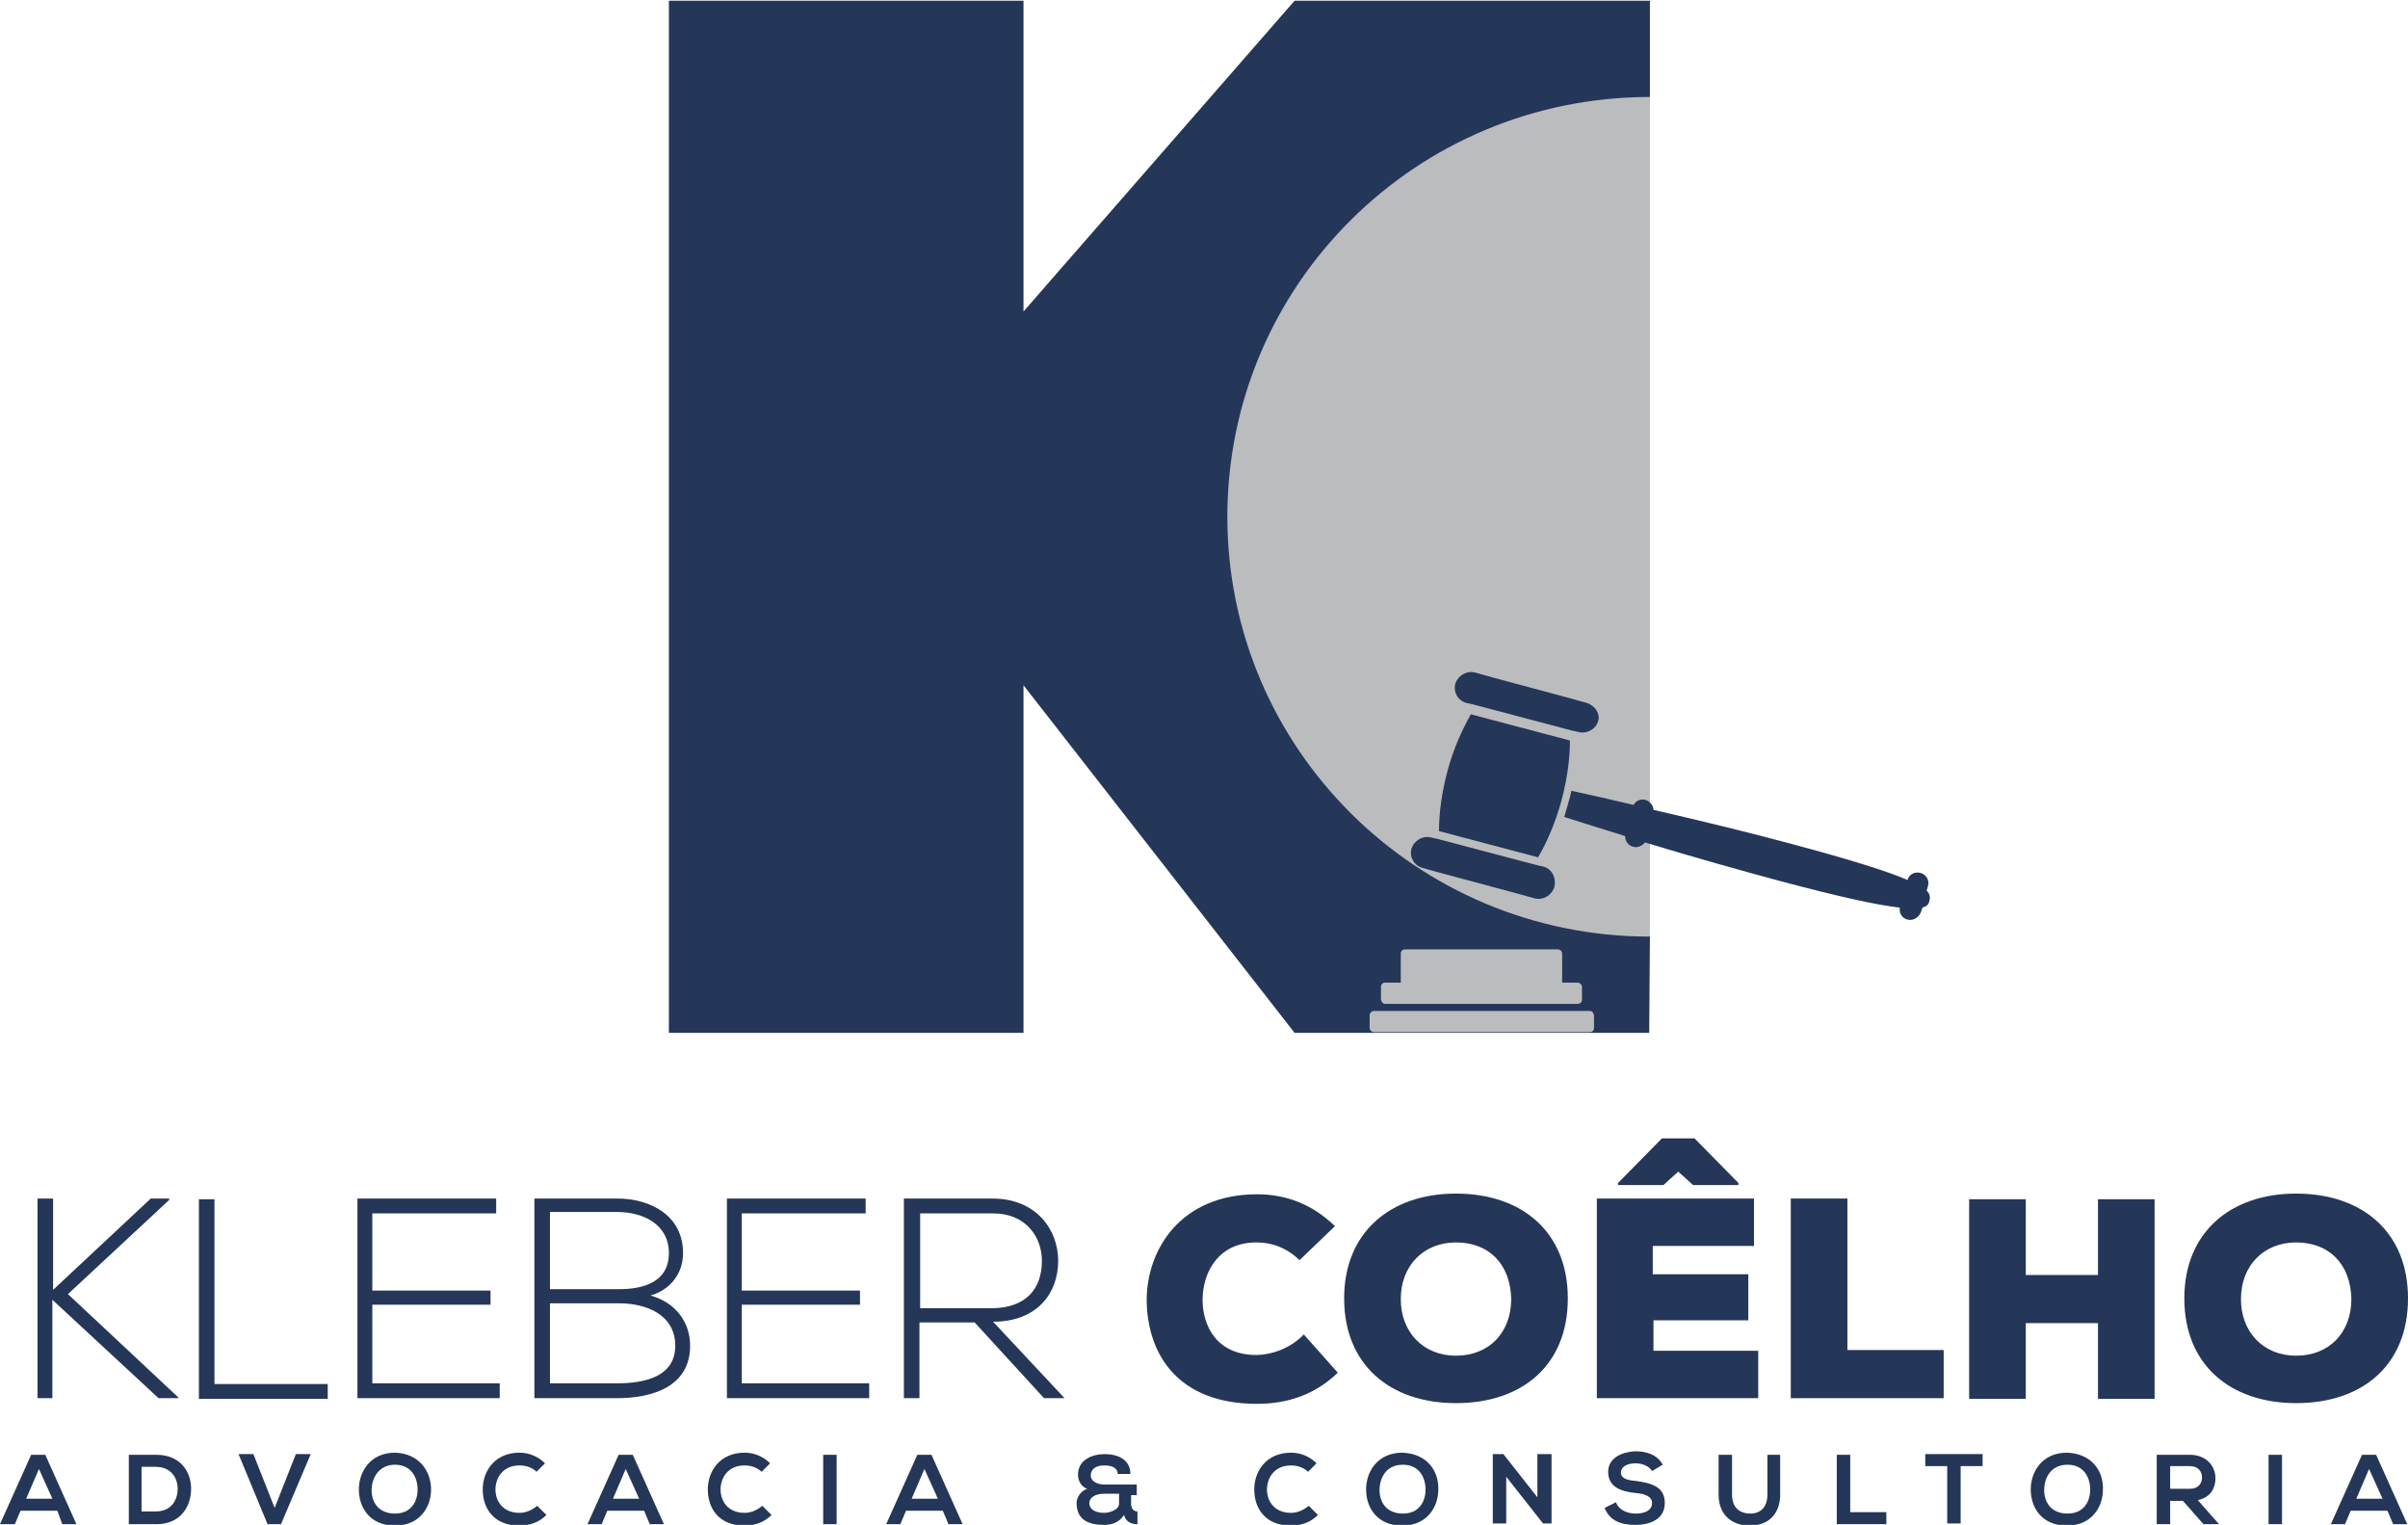
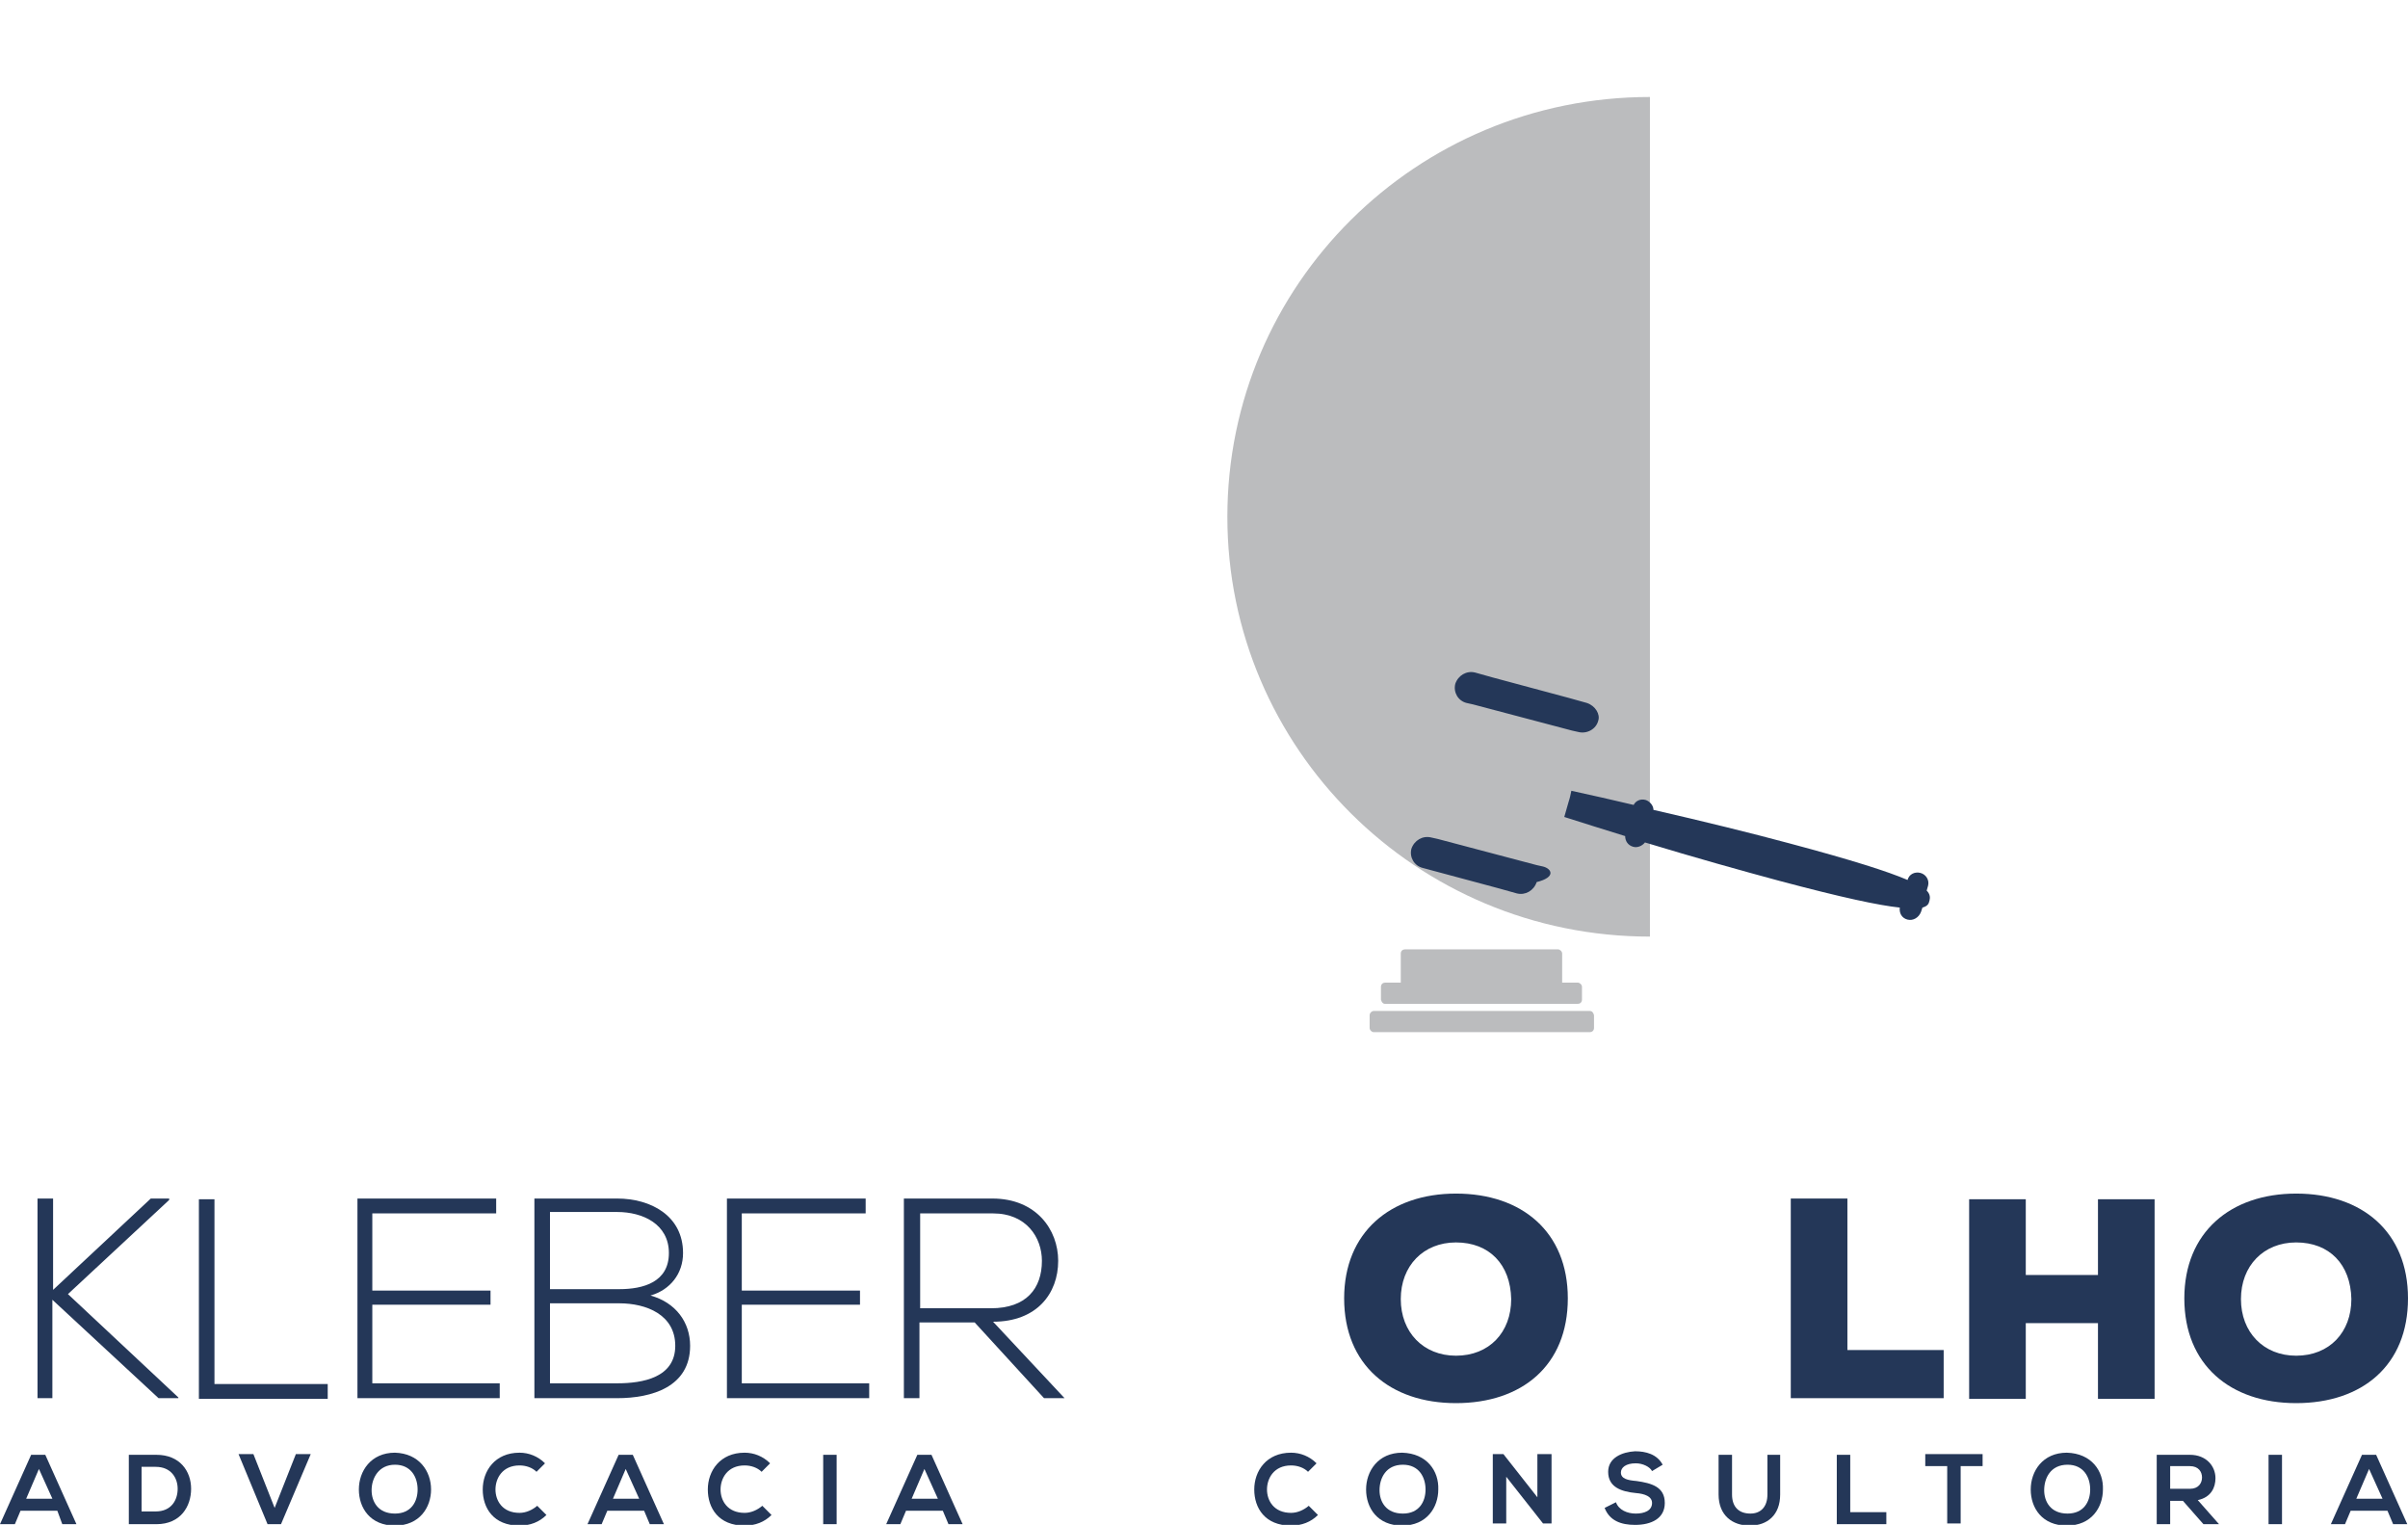
<svg xmlns="http://www.w3.org/2000/svg" version="1.1" id="Layer_1" x="0px" y="0px" viewBox="0 0 340.2 215.4" style="enable-background:new 0 0 340.2 215.4;" xml:space="preserve">
  <style type="text/css">
	.st0{fill:#243758;}
	.st1{fill:#BBBCBE;}
</style>
  <g>
    <g>
-       <polygon class="st0" points="233.1,0.1 182.9,0.1 144.6,44 144.6,0.1 94.5,0.1 94.5,145.9 144.6,145.9 144.6,96.8 182.9,145.9     233,145.9 233.1,132.2 176.3,68.7 233.1,13.7   " />
      <path class="st1" d="M233.1,13.7c-33,0-59.7,26.5-59.7,59.3c0,32.7,26.7,59.3,59.7,59.3V13.7z" />
    </g>
    <g>
      <g>
        <path class="st1" d="M195.7,141.8h27.2c0.3,0,0.6-0.2,0.6-0.6v-1.8c0-0.3-0.3-0.6-0.6-0.6h-2.2v-4.1c0-0.3-0.3-0.6-0.6-0.6h-21.6     c-0.3,0-0.6,0.2-0.6,0.6v4.1h-2.2c-0.3,0-0.6,0.2-0.6,0.6v1.8C195.2,141.6,195.4,141.8,195.7,141.8z" />
        <path class="st1" d="M224.6,142.8h-30.5c-0.3,0-0.6,0.3-0.6,0.6v1.8c0,0.3,0.3,0.6,0.6,0.6h30.5c0.3,0,0.6-0.2,0.6-0.6v-1.8     C225.1,143,224.9,142.8,224.6,142.8z" />
      </g>
      <g>
-         <path class="st0" d="M220.6,113.1c0.8-3,1.2-5.9,1.2-8.5l-14-3.7c-1.3,2.3-2.5,5-3.3,8c-0.8,3-1.2,5.9-1.2,8.5l14,3.7     C218.7,118.7,219.8,116,220.6,113.1z" />
        <path class="st0" d="M224.2,99.3l-2.5-0.7l-10.8-2.9l-2.5-0.7c-1.2-0.3-2.4,0.4-2.8,1.6c-0.3,1.2,0.4,2.4,1.6,2.7l0.9,0.2l14,3.7     l0.9,0.2c1.2,0.3,2.5-0.4,2.8-1.6C226.1,100.9,225.4,99.7,224.2,99.3z" />
-         <path class="st0" d="M218,122.4l-0.9-0.2l-14-3.7l-0.9-0.2c-1.2-0.3-2.4,0.4-2.8,1.6c-0.3,1.2,0.4,2.4,1.6,2.7l2.5,0.7l10.8,2.9     l2.5,0.7c1.2,0.3,2.4-0.4,2.8-1.6C219.9,123.9,219.2,122.7,218,122.4z" />
+         <path class="st0" d="M218,122.4l-0.9-0.2l-14-3.7l-0.9-0.2c-1.2-0.3-2.4,0.4-2.8,1.6c-0.3,1.2,0.4,2.4,1.6,2.7l10.8,2.9     l2.5,0.7c1.2,0.3,2.4-0.4,2.8-1.6C219.9,123.9,219.2,122.7,218,122.4z" />
        <path class="st0" d="M272.2,125.8l0.2-0.7c0.2-0.8-0.3-1.6-1.1-1.8c-0.8-0.2-1.6,0.2-1.8,1c-2.8-1.2-7.8-2.8-16.8-5.2     c-5.2-1.4-12.1-3.1-19.1-4.7c0-0.6-0.5-1.2-1.1-1.4c-0.7-0.2-1.4,0.1-1.7,0.7c-3-0.7-6-1.4-8.8-2c-0.1,0.5-0.2,1-0.4,1.6     c-0.2,0.7-0.4,1.4-0.6,2.1c2.8,0.9,5.7,1.8,8.6,2.7c0,0.7,0.4,1.3,1.1,1.5c0.6,0.2,1.3-0.1,1.7-0.6c6.9,2.1,13.7,4,18.9,5.4     c9,2.4,14.2,3.5,17.1,3.8c-0.1,0.8,0.3,1.5,1.1,1.7c0.8,0.2,1.6-0.3,1.9-1.1l0.2-0.6c0.7-0.2,0.9-0.5,1-1     C272.7,126.8,272.7,126.3,272.2,125.8z" />
      </g>
    </g>
    <g>
      <path class="st0" d="M8.1,213.4H2.9l-0.8,1.9H0l4.4-9.8h2l4.4,9.8h-2L8.1,213.4z M5.5,207.5l-1.8,4.2h3.7L5.5,207.5z" />
      <path class="st0" d="M27,210.3c0,2.5-1.5,5-4.9,5c-1.2,0-2.7,0-3.9,0v-9.8c1.2,0,2.7,0,3.9,0C25.4,205.5,27,207.8,27,210.3z     M20,213.5h2c2.2,0,3.1-1.6,3.1-3.2c0-1.5-0.9-3.1-3.1-3.1h-2V213.5z" />
      <path class="st0" d="M39.7,215.3h-1.9l-4.1-9.9h2.1l3,7.6l3-7.6h2.1L39.7,215.3z" />
      <path class="st0" d="M60.9,210.4c0,2.5-1.6,5.1-5.1,5.1c-3.5,0-5.1-2.5-5.1-5.1c0-2.6,1.7-5.2,5.1-5.2    C59.2,205.3,60.9,207.8,60.9,210.4z M52.5,210.5c0,1.6,0.9,3.3,3.3,3.3c2.3,0,3.2-1.7,3.2-3.4c0-1.7-0.9-3.5-3.2-3.5    C53.5,206.9,52.5,208.8,52.5,210.5z" />
      <path class="st0" d="M77.2,214c-1,1-2.3,1.5-3.8,1.5c-3.7,0-5.2-2.5-5.2-5.1c0-2.6,1.7-5.2,5.2-5.2c1.3,0,2.6,0.5,3.6,1.5    l-1.2,1.2c-0.6-0.6-1.5-0.9-2.4-0.9c-2.4,0-3.4,1.8-3.4,3.4c0,1.6,1,3.3,3.4,3.3c0.9,0,1.8-0.4,2.5-1L77.2,214z" />
      <path class="st0" d="M91,213.4h-5.2l-0.8,1.9h-2l4.4-9.8h2l4.4,9.8h-2L91,213.4z M88.4,207.5l-1.8,4.2h3.7L88.4,207.5z" />
      <path class="st0" d="M109,214c-1,1-2.3,1.5-3.8,1.5c-3.7,0-5.2-2.5-5.2-5.1c0-2.6,1.7-5.2,5.2-5.2c1.3,0,2.6,0.5,3.6,1.5l-1.2,1.2    c-0.6-0.6-1.5-0.9-2.4-0.9c-2.4,0-3.4,1.8-3.4,3.4c0,1.6,1,3.3,3.4,3.3c0.9,0,1.8-0.4,2.5-1L109,214z" />
      <path class="st0" d="M116.3,215.3v-9.8h1.9v9.8H116.3z" />
      <path class="st0" d="M133.2,213.4H128l-0.8,1.9h-2l4.4-9.8h2l4.4,9.8h-2L133.2,213.4z M130.6,207.5l-1.8,4.2h3.7L130.6,207.5z" />
-       <path class="st0" d="M159.8,212.4c0,0.6,0.3,1.1,0.9,1.1v1.8c-0.7,0-1.6-0.2-1.9-1.3c-0.7,1.1-1.8,1.4-2.8,1.4    c-2.2,0-3.9-0.7-3.9-3.1c0-0.8,0.6-1.7,1.5-2c-0.9-0.3-1.3-1.2-1.3-2c0-2.1,2-2.9,3.8-2.9c1.7,0,3.6,0.7,3.6,2.8h-1.8    c0-0.9-0.9-1.2-1.9-1.2c-1.5,0-1.9,0.8-1.9,1.4c0,1,1.2,1.3,1.9,1.3c1.5,0,3.1,0,4.6,0v1.5h-0.8V212.4z M153.9,212.3    c0,1,1,1.4,2.1,1.4c0.7,0,2.1-0.4,2.1-1.3V211c-0.7,0-1.4,0-2.1,0C154.5,211,153.9,211.7,153.9,212.3z" />
      <path class="st0" d="M186.2,214c-1,1-2.3,1.5-3.8,1.5c-3.7,0-5.2-2.5-5.2-5.1c0-2.6,1.7-5.2,5.2-5.2c1.3,0,2.6,0.5,3.6,1.5    l-1.2,1.2c-0.6-0.6-1.5-0.9-2.4-0.9c-2.4,0-3.4,1.8-3.4,3.4c0,1.6,1,3.3,3.4,3.3c0.9,0,1.8-0.4,2.5-1L186.2,214z" />
      <path class="st0" d="M203.2,210.4c0,2.5-1.6,5.1-5.1,5.1c-3.5,0-5.1-2.5-5.1-5.1c0-2.6,1.7-5.2,5.1-5.2    C201.6,205.3,203.3,207.8,203.2,210.4z M194.9,210.5c0,1.6,0.9,3.3,3.3,3.3c2.3,0,3.2-1.7,3.2-3.4c0-1.7-0.9-3.5-3.2-3.5    C195.8,206.9,194.9,208.8,194.9,210.5z" />
      <path class="st0" d="M217.3,205.4h1.9v9.8H218v0l-5.2-6.6v6.6h-1.9v-9.8h1.5l4.8,6.1V205.4z" />
      <path class="st0" d="M233.4,207.8c-0.3-0.6-1.3-1.1-2.3-1.1c-1.4,0-2.1,0.6-2.1,1.3c0,0.9,1,1.1,2.2,1.2c2.1,0.3,4,0.8,4,3.1    c0,2.2-1.9,3.1-4.2,3.1c-2,0-3.6-0.6-4.3-2.4l1.6-0.8c0.4,1.1,1.6,1.6,2.8,1.6c1.2,0,2.3-0.4,2.3-1.5c0-0.9-1-1.3-2.3-1.4    c-2-0.2-3.9-0.8-3.9-3c0-2,2-2.8,3.8-2.9c1.5,0,3.1,0.4,3.9,1.9L233.4,207.8z" />
      <path class="st0" d="M251.5,205.5v5.6c0,2.9-1.8,4.4-4.3,4.4c-2.4,0-4.4-1.4-4.4-4.4v-5.6h1.9v5.6c0,1.8,1,2.7,2.6,2.7    c1.5,0,2.4-1,2.4-2.7v-5.6H251.5z" />
      <path class="st0" d="M261.4,205.5v8.1h5.1v1.7h-7v-9.8H261.4z" />
      <path class="st0" d="M275.1,207.1h-3.1v-1.7c2.9,0,5.3,0,8.1,0v1.7h-3.1v8.1h-1.9V207.1z" />
      <path class="st0" d="M297.1,210.4c0,2.5-1.6,5.1-5.1,5.1c-3.5,0-5.1-2.5-5.1-5.1c0-2.6,1.7-5.2,5.1-5.2    C295.5,205.3,297.2,207.8,297.1,210.4z M288.8,210.5c0,1.6,0.9,3.3,3.3,3.3c2.3,0,3.2-1.7,3.2-3.4c0-1.7-0.9-3.5-3.2-3.5    C289.7,206.9,288.8,208.8,288.8,210.5z" />
      <path class="st0" d="M313.5,215.3h-2.2l-2.9-3.3h-1.8v3.3h-1.9v-9.8c1.6,0,3.1,0,4.7,0c2.3,0,3.6,1.6,3.6,3.3    c0,1.3-0.6,2.7-2.5,3.1l3,3.4V215.3z M306.6,207.2v3.1h2.8c1.2,0,1.7-0.8,1.7-1.6c0-0.8-0.5-1.6-1.7-1.6H306.6z" />
      <path class="st0" d="M320.5,215.3v-9.8h1.9v9.8H320.5z" />
      <path class="st0" d="M337.3,213.4h-5.2l-0.8,1.9h-2l4.4-9.8h2l4.4,9.8h-2L337.3,213.4z M334.7,207.5l-1.8,4.2h3.7L334.7,207.5z" />
    </g>
    <g>
      <path class="st0" d="M25.2,197.5h-2.8l-15-13.9v13.9H5.3v-28.2h2.2v12.9l13.8-12.9h2.6v0.2L9.6,182.8l15.6,14.6V197.5z" />
      <path class="st0" d="M30.3,169.3v26.2h16v2.1H28.1v-28.2H30.3z" />
      <path class="st0" d="M52.6,182.3h16.7v2H52.6v11.1h18v2.1H50.5v-28.2h19.6v2.1H52.6V182.3z" />
      <path class="st0" d="M96.5,177c0,2.9-1.8,5.2-4.6,6c3.6,1,5.6,3.8,5.6,7.1c0,5.8-5.4,7.4-10.3,7.4c-4.1,0-7.5,0-11.7,0v-28.2    c4.1,0,7.5,0,11.7,0C91.9,169.3,96.5,171.7,96.5,177z M77.7,182.1h9.8c3.4,0,7-1,7-5.1c0-4.1-3.7-5.8-7.3-5.8h-9.5V182.1z     M77.7,195.4h9.5c3.6,0,8.2-0.8,8.2-5.3c0-4.4-4.1-6-7.9-6c-3.4,0-6.3,0-9.8,0V195.4z" />
      <path class="st0" d="M104.8,182.3h16.7v2h-16.7v11.1h18v2.1h-20.1v-28.2h19.6v2.1h-17.5V182.3z" />
      <path class="st0" d="M150.4,197.5h-2.9l-9.8-10.7h-7.8v10.7h-2.2v-28.2c4.2,0,8.3,0,12.5,0c6.2,0,9.3,4.4,9.3,8.8    c0,4.6-3,8.6-9.2,8.6L150.4,197.5z M129.9,184.8h10.1c5,0,7.2-2.8,7.2-6.7c0-3.3-2.2-6.7-6.9-6.7h-10.3V184.8z" />
-       <path class="st0" d="M189,193.9c-3.2,3.1-7.1,4.4-11.4,4.4c-11.2,0-15.5-7-15.6-14.6c0-7.3,4.9-15,15.6-15c4.1,0,7.8,1.4,11,4.5    l-5,4.8c-2-1.9-4.1-2.5-6.1-2.5c-5.5,0-7.6,4.4-7.6,8.1c0,3.7,2,7.8,7.6,7.8c1.9,0,4.7-0.8,6.7-2.9L189,193.9z" />
      <path class="st0" d="M205.7,198.2c-9.3,0-15.8-5.4-15.8-14.8c0-9.3,6.5-14.8,15.8-14.8c9.3,0,15.8,5.4,15.8,14.8    C221.5,192.9,215,198.2,205.7,198.2z M205.7,175.5c-4.6,0-7.8,3.3-7.8,8c0,4.7,3.2,8,7.8,8c4.7,0,7.8-3.3,7.8-8    C213.4,178.6,210.4,175.5,205.7,175.5z" />
-       <path class="st0" d="M248.4,197.5h-22.8v-28.2h22.2v6.7h-14.3v4H247v6.5h-13.4v4.3h14.8V197.5z M234.8,160.8l-6.2,6.3v0.3h6.4    l2.1-1.9l2.1,1.9h6.4v-0.3l-6.2-6.3H234.8z" />
      <path class="st0" d="M261,169.3v21.4h13.6v6.8H253v-28.2H261z" />
      <path class="st0" d="M296.4,197.6v-10.7h-10.2v10.7h-8v-28.2h8v10.7h10.2v-10.7h8v28.2H296.4z" />
      <path class="st0" d="M324.4,198.2c-9.3,0-15.8-5.4-15.8-14.8c0-9.3,6.5-14.8,15.8-14.8c9.3,0,15.8,5.4,15.8,14.8    C340.2,192.9,333.7,198.2,324.4,198.2z M324.4,175.5c-4.6,0-7.8,3.3-7.8,8c0,4.7,3.2,8,7.8,8c4.7,0,7.8-3.3,7.8-8    C332.1,178.6,329.1,175.5,324.4,175.5z" />
    </g>
  </g>
</svg>